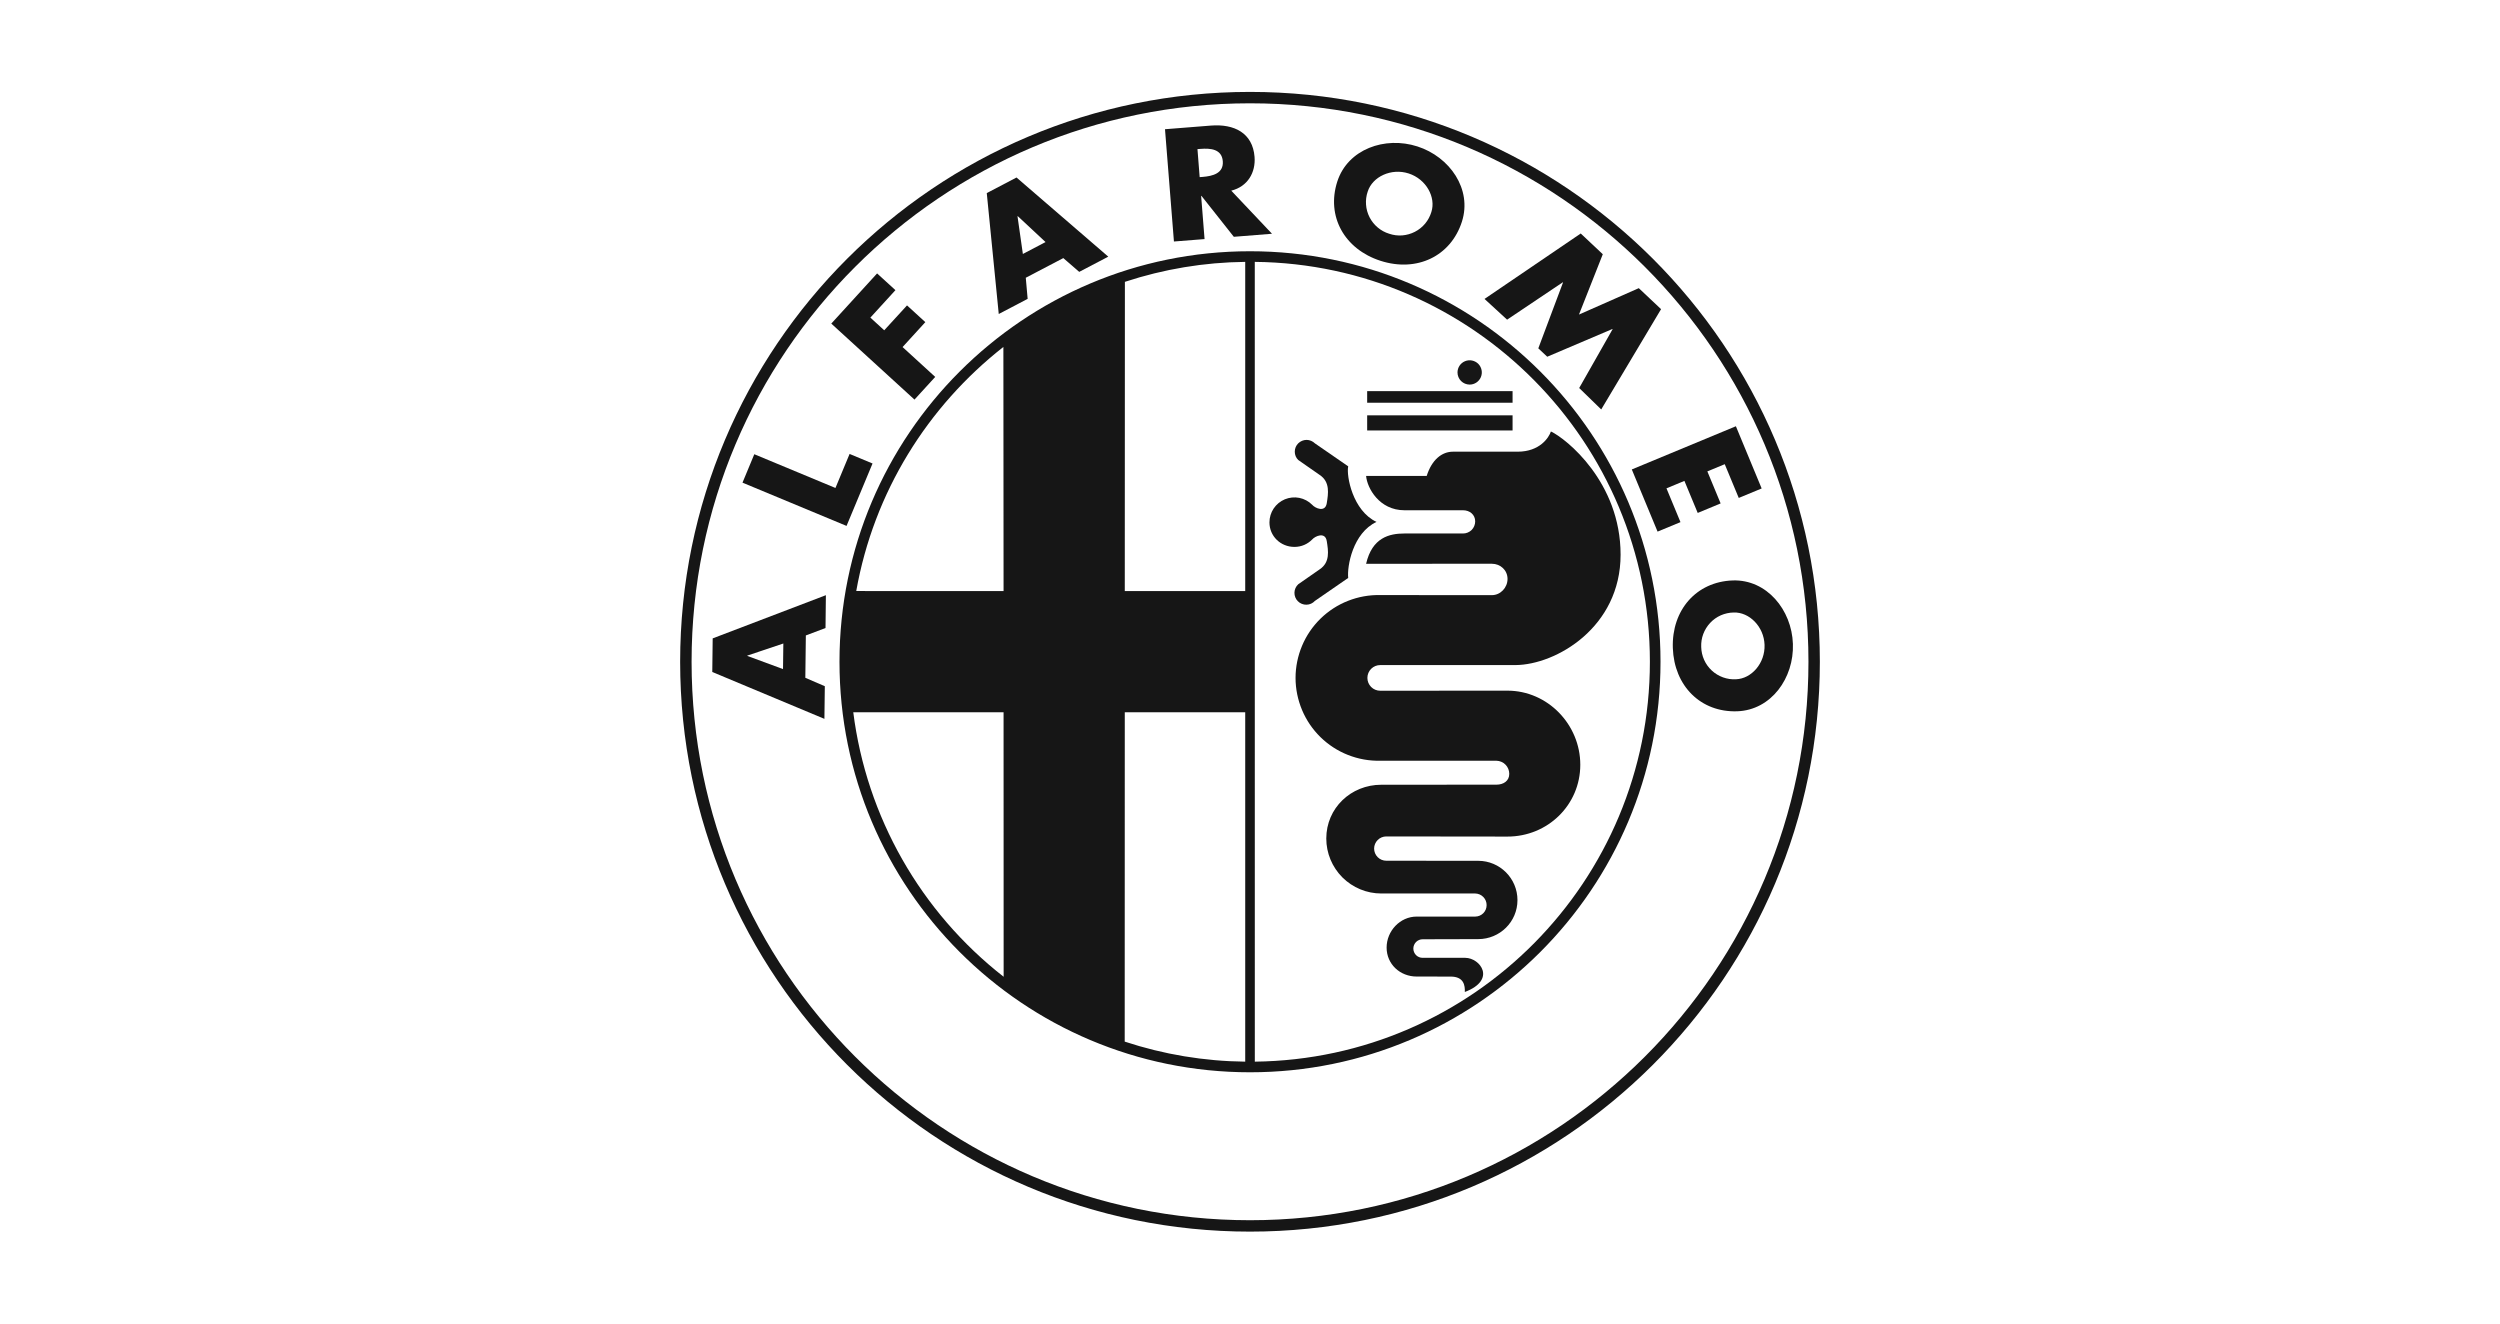
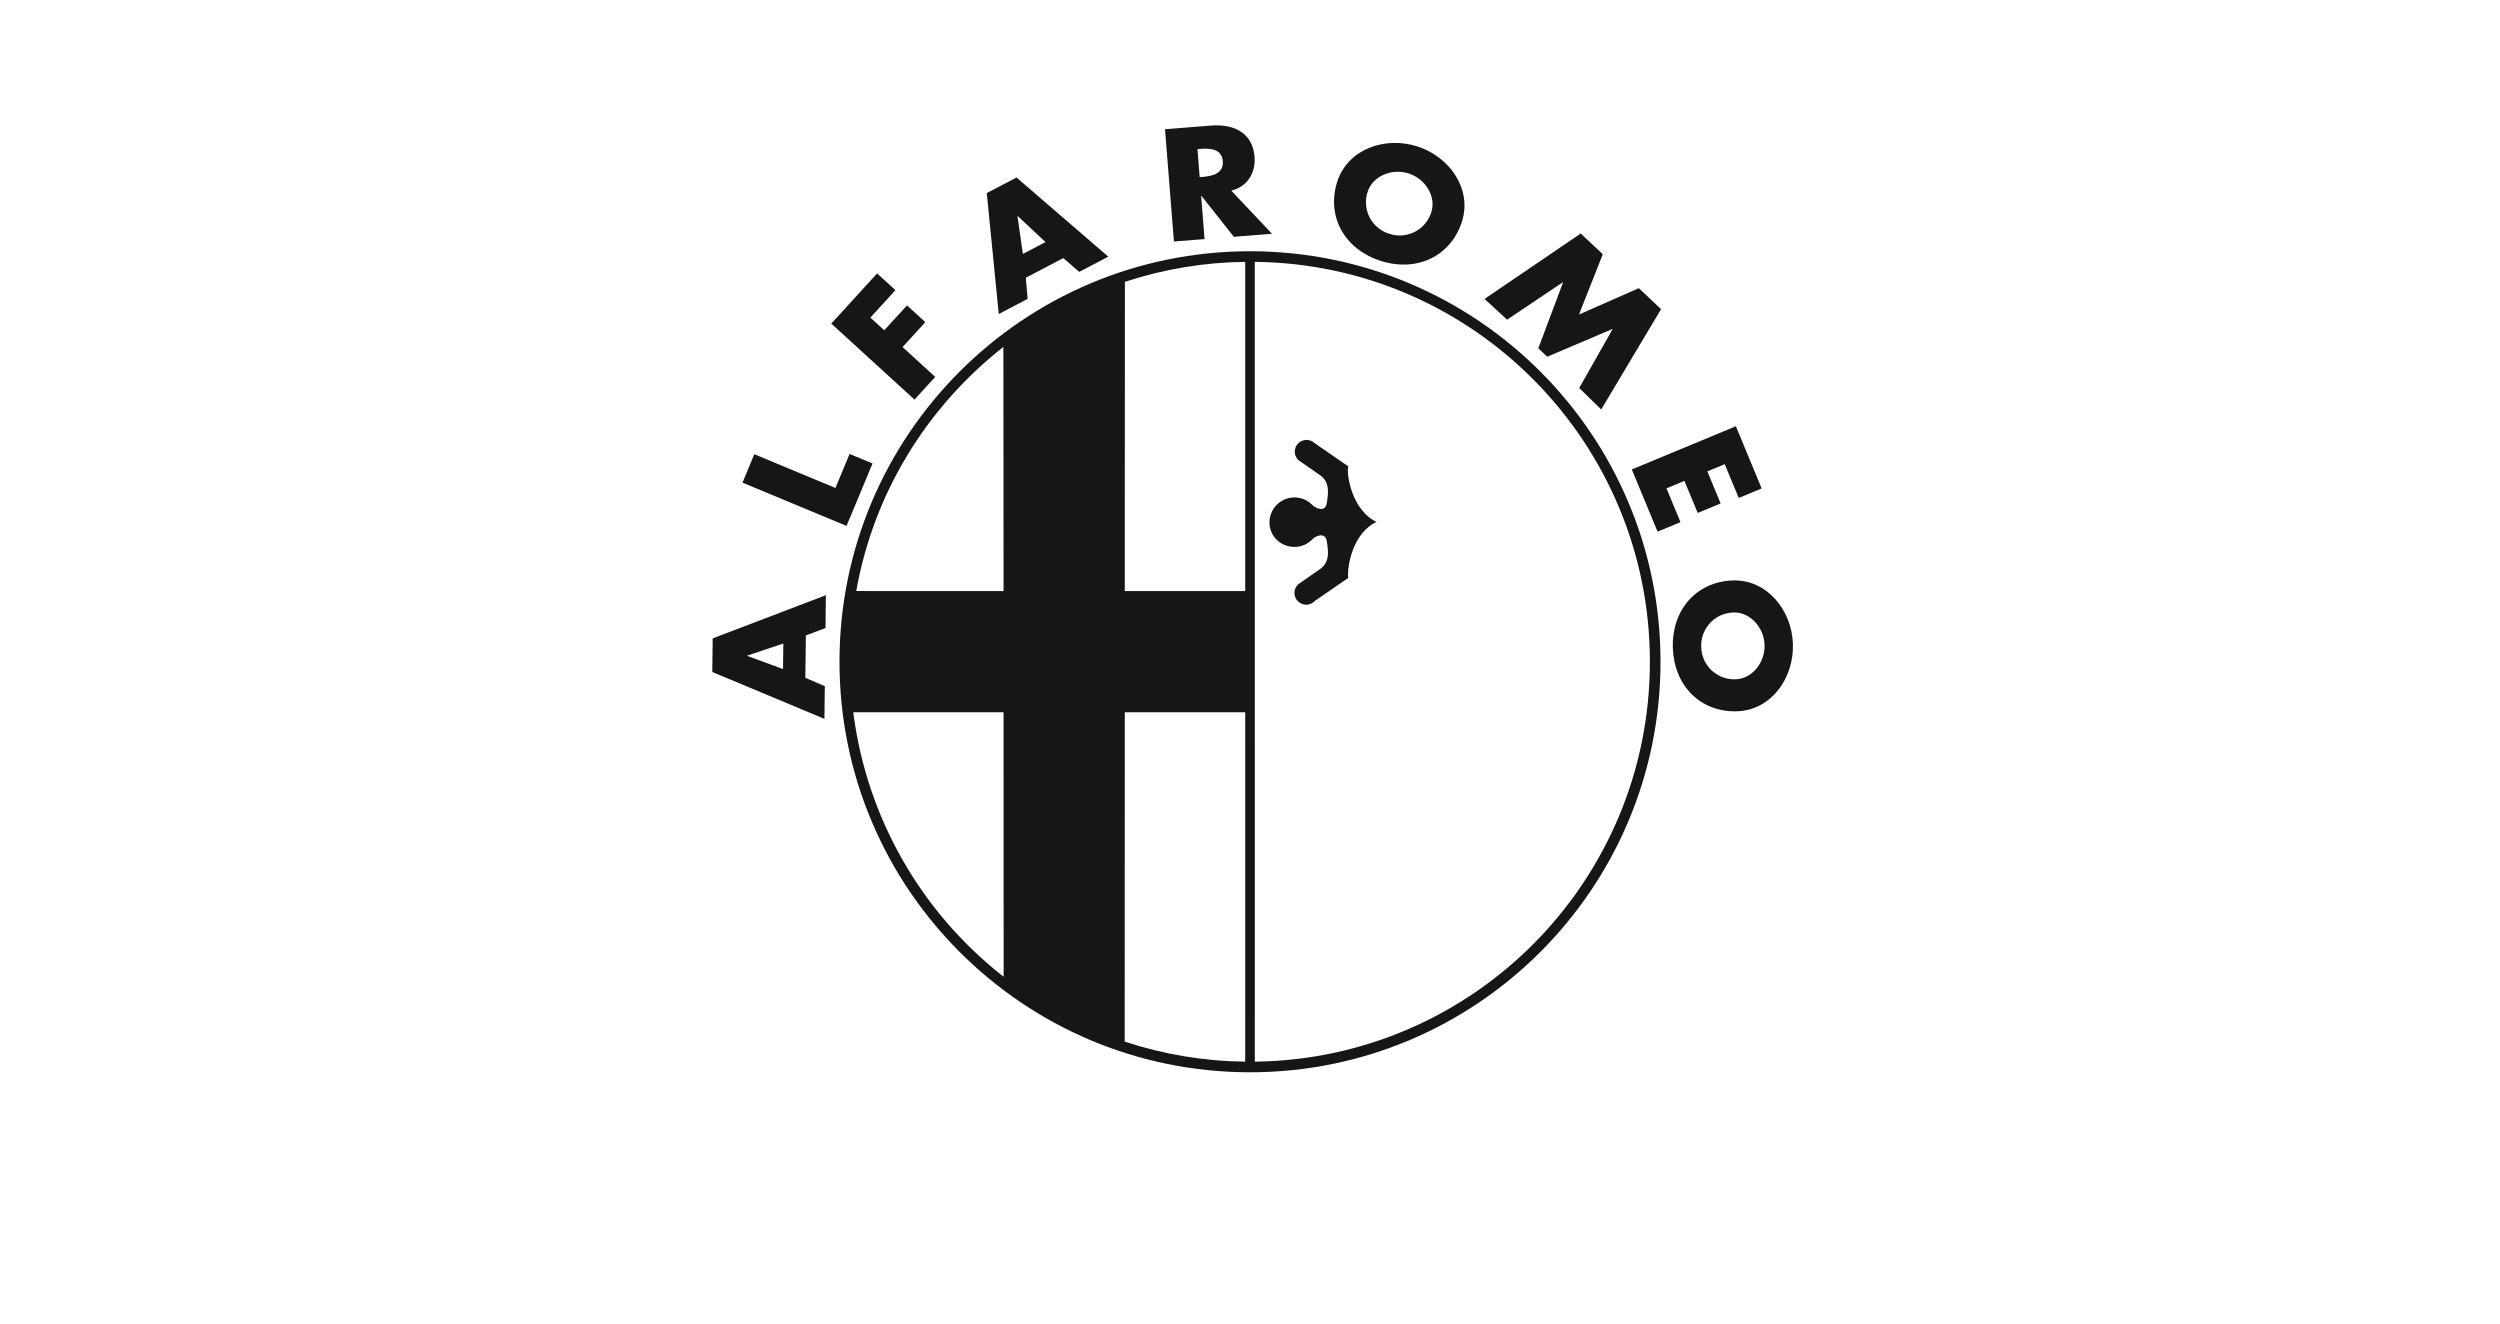
<svg xmlns="http://www.w3.org/2000/svg" width="68" height="36" viewBox="0 0 68 36" fill="none">
  <g clip-path="url(#clip0)">
-     <path fill-rule="evenodd" clip-rule="evenodd" d="M49.5 18C49.5 26.561 42.561 33.5 34 33.5C25.44 33.5 18.5 26.561 18.5 18C18.5 9.44 25.44 2.5 34 2.5C42.561 2.5 49.5 9.44 49.5 18ZM49.19 18C49.19 26.389 42.389 33.19 34 33.19C25.611 33.19 18.811 26.388 18.811 18C18.811 9.611 25.611 2.81 34 2.81C42.39 2.81 49.19 9.611 49.19 18Z" fill="#161616" />
    <path fill-rule="evenodd" clip-rule="evenodd" d="M45.166 18C45.166 24.167 40.166 29.166 34 29.166C27.834 29.166 22.834 24.167 22.834 18C22.834 11.834 27.834 6.834 34 6.834C40.166 6.834 45.166 11.834 45.166 18ZM34.11 28.877H34.131C34.124 28.877 34.117 28.877 34.11 28.877ZM34.131 28.877C40.081 28.807 44.877 23.964 44.877 18C44.877 12.03 40.067 7.182 34.13 7.123L34.131 28.877ZM23.209 19.374C23.569 22.218 25.04 24.804 27.299 26.568L27.297 19.374H23.209ZM27.297 16.077L27.292 9.437C25.23 11.055 23.766 13.388 23.29 16.076L27.297 16.077ZM30.594 16.077H33.87V7.123C32.757 7.135 31.653 7.318 30.597 7.666L30.594 16.077ZM30.592 28.332C31.65 28.681 32.756 28.865 33.87 28.877V19.374H30.594L30.592 28.332Z" fill="#161616" />
    <path fill-rule="evenodd" clip-rule="evenodd" d="M22.435 18.665L21.905 18.436L21.919 17.284L22.454 17.082L22.464 16.189L19.385 17.364L19.374 18.278L22.424 19.553L22.435 18.665ZM20.327 17.841V17.832L21.307 17.503L21.298 18.199L20.327 17.841Z" fill="#161616" />
    <path d="M23.109 12.347L22.724 13.273L20.517 12.355L20.196 13.128L23.026 14.305L23.733 12.607L23.109 12.347Z" fill="#161616" />
    <path d="M24.051 8.984L23.674 8.639L24.356 7.892L23.857 7.437L22.611 8.802L24.874 10.869L25.438 10.252L24.55 9.44L25.169 8.762L24.671 8.307L24.051 8.984Z" fill="#161616" />
    <path fill-rule="evenodd" clip-rule="evenodd" d="M27.952 8.129L27.901 7.555L28.922 7.02L29.355 7.395L30.145 6.981L27.649 4.828L26.84 5.252L27.166 8.541L27.952 8.129ZM27.676 5.883L27.683 5.879L28.439 6.584L27.822 6.908L27.676 5.883Z" fill="#161616" />
    <path fill-rule="evenodd" clip-rule="evenodd" d="M33.56 6.441L34.598 6.358L33.49 5.186C33.94 5.074 34.157 4.689 34.124 4.268C34.073 3.615 33.569 3.365 32.934 3.416L31.688 3.515L31.931 6.569L32.764 6.503L32.671 5.329L32.68 5.328L33.56 6.441ZM32.712 4.812L32.631 4.818L32.571 4.056L32.651 4.05C32.923 4.028 33.234 4.052 33.26 4.385C33.286 4.717 32.983 4.79 32.712 4.812Z" fill="#161616" />
    <path fill-rule="evenodd" clip-rule="evenodd" d="M37.55 7.094C38.534 7.411 39.46 6.974 39.764 6.03C40.047 5.148 39.435 4.266 38.553 3.983C37.671 3.699 36.659 4.056 36.374 4.939C36.071 5.883 36.567 6.777 37.55 7.094ZM37.156 5.564C37.147 5.444 37.163 5.323 37.202 5.21C37.331 4.807 37.84 4.565 38.316 4.718C38.791 4.871 39.063 5.365 38.933 5.767C38.898 5.882 38.841 5.989 38.764 6.082C38.687 6.174 38.592 6.25 38.485 6.305C38.378 6.36 38.261 6.393 38.141 6.403C38.021 6.412 37.901 6.397 37.787 6.358C37.672 6.323 37.565 6.265 37.473 6.187C37.381 6.11 37.306 6.015 37.251 5.908C37.197 5.801 37.164 5.684 37.156 5.564Z" fill="#161616" />
    <path d="M43.596 6.915L42.996 6.351L40.379 8.131L40.993 8.695L42.508 7.678L42.514 7.684L41.842 9.475L42.085 9.703L43.857 8.949L43.863 8.954L42.954 10.554L43.553 11.137L45.181 8.409L44.575 7.838L42.948 8.556L43.596 6.915Z" fill="#161616" />
    <path d="M46.44 12.822L46.913 12.626L47.294 13.544L47.917 13.286L47.216 11.594L44.385 12.769L45.086 14.46L45.709 14.202L45.328 13.283L45.816 13.08L46.178 13.952L46.801 13.693L46.44 12.822Z" fill="#161616" />
    <path fill-rule="evenodd" clip-rule="evenodd" d="M45.501 17.626C45.537 18.659 46.261 19.381 47.252 19.347C48.179 19.315 48.8 18.439 48.767 17.514C48.736 16.588 48.056 15.757 47.13 15.788C46.139 15.823 45.466 16.594 45.501 17.626ZM46.807 16.736C46.917 16.688 47.036 16.662 47.156 16.66C47.578 16.645 47.979 17.041 47.996 17.54C48.013 18.039 47.641 18.462 47.218 18.476C47.098 18.483 46.978 18.465 46.865 18.424C46.752 18.383 46.648 18.32 46.56 18.238C46.472 18.156 46.401 18.058 46.352 17.948C46.303 17.838 46.276 17.72 46.273 17.599C46.268 17.479 46.286 17.359 46.328 17.247C46.37 17.134 46.434 17.031 46.516 16.943C46.598 16.855 46.697 16.785 46.807 16.736Z" fill="#161616" />
-     <path d="M37.187 11.709H41.142V11.297H37.187V11.709ZM37.187 10.954H41.142V10.638H37.187V10.954ZM39.975 10.461C40.04 10.461 40.104 10.441 40.158 10.405C40.213 10.368 40.255 10.317 40.28 10.257C40.305 10.196 40.312 10.13 40.299 10.066C40.286 10.001 40.255 9.943 40.209 9.896C40.162 9.85 40.103 9.819 40.039 9.806C39.975 9.793 39.909 9.8 39.848 9.825C39.788 9.85 39.736 9.892 39.7 9.946C39.664 10.001 39.644 10.065 39.644 10.13C39.644 10.218 39.679 10.302 39.741 10.364C39.803 10.426 39.887 10.46 39.975 10.461ZM38.533 26.562C38.081 26.562 37.716 26.225 37.716 25.774C37.716 25.324 38.081 24.931 38.533 24.931L40.125 24.931C40.297 24.931 40.436 24.792 40.436 24.62C40.437 24.537 40.404 24.457 40.346 24.398C40.288 24.338 40.208 24.304 40.125 24.303H37.571C37.174 24.303 36.794 24.145 36.513 23.865C36.233 23.584 36.075 23.204 36.075 22.807C36.075 21.981 36.745 21.345 37.571 21.345L40.702 21.343C40.895 21.343 41.052 21.242 41.052 21.049C41.052 20.956 41.016 20.866 40.95 20.799C40.885 20.732 40.795 20.694 40.702 20.692H37.543C37.243 20.699 36.945 20.645 36.666 20.535C36.386 20.425 36.132 20.26 35.917 20.05C35.703 19.84 35.532 19.59 35.416 19.313C35.3 19.036 35.239 18.739 35.239 18.439C35.239 18.139 35.3 17.842 35.416 17.565C35.532 17.288 35.703 17.038 35.917 16.828C36.132 16.618 36.386 16.453 36.666 16.343C36.945 16.233 37.243 16.179 37.543 16.186L40.578 16.188C40.814 16.188 41.005 15.983 41.005 15.747C41.005 15.511 40.814 15.334 40.578 15.334L37.158 15.335C37.323 14.621 37.79 14.511 38.202 14.511H39.795C39.838 14.511 39.881 14.503 39.921 14.486C39.961 14.47 39.998 14.445 40.029 14.415C40.059 14.384 40.084 14.348 40.1 14.307C40.117 14.267 40.125 14.224 40.125 14.181C40.125 13.999 39.977 13.879 39.795 13.879H38.202C37.515 13.879 37.186 13.274 37.158 12.946H38.806C38.944 12.506 39.218 12.286 39.52 12.286H41.279C41.883 12.286 42.13 11.902 42.185 11.736C42.597 11.929 44.08 13.11 44.08 15.088C44.08 17.066 42.322 18.082 41.223 18.09H37.542C37.45 18.09 37.361 18.126 37.295 18.192C37.23 18.257 37.193 18.346 37.193 18.439C37.193 18.532 37.23 18.621 37.295 18.686C37.361 18.752 37.45 18.788 37.542 18.788L41.003 18.786C42.097 18.786 42.984 19.708 42.984 20.801C42.984 21.896 42.097 22.755 41.003 22.755L37.707 22.751C37.619 22.751 37.535 22.786 37.473 22.848C37.411 22.91 37.376 22.994 37.376 23.081C37.376 23.169 37.411 23.253 37.473 23.315C37.535 23.377 37.619 23.412 37.707 23.412L40.207 23.414C40.796 23.414 41.275 23.892 41.275 24.483C41.275 25.073 40.796 25.544 40.207 25.544L38.696 25.548C38.629 25.548 38.564 25.575 38.517 25.622C38.47 25.67 38.443 25.734 38.443 25.801C38.443 25.868 38.47 25.932 38.517 25.98C38.564 26.027 38.629 26.053 38.696 26.053H39.856C40.261 26.055 40.714 26.652 39.843 26.982C39.85 26.81 39.822 26.563 39.458 26.563C39.096 26.564 38.533 26.562 38.533 26.562Z" fill="#161616" />
    <path d="M37.441 14.196C36.795 14.498 36.637 15.404 36.671 15.72L35.765 16.345C35.736 16.377 35.7 16.402 35.661 16.42C35.622 16.438 35.579 16.447 35.536 16.448C35.493 16.449 35.45 16.441 35.41 16.425C35.37 16.409 35.333 16.385 35.303 16.354C35.272 16.324 35.248 16.288 35.232 16.247C35.216 16.207 35.208 16.165 35.209 16.121C35.21 16.078 35.219 16.036 35.237 15.996C35.255 15.957 35.28 15.921 35.312 15.892L35.895 15.486C36.184 15.294 36.129 14.979 36.088 14.718C36.047 14.457 35.772 14.58 35.689 14.676C35.567 14.8 35.397 14.876 35.209 14.876C34.833 14.876 34.529 14.585 34.529 14.209C34.529 14.075 34.569 13.943 34.643 13.832C34.718 13.72 34.824 13.633 34.948 13.581C35.072 13.53 35.209 13.516 35.341 13.542C35.473 13.569 35.594 13.633 35.689 13.728C35.772 13.825 36.047 13.948 36.088 13.687C36.129 13.426 36.184 13.11 35.895 12.918L35.312 12.512C35.282 12.483 35.258 12.447 35.242 12.409C35.226 12.37 35.218 12.328 35.218 12.286C35.218 12.244 35.226 12.202 35.242 12.163C35.258 12.124 35.282 12.089 35.312 12.059C35.342 12.03 35.377 12.006 35.416 11.99C35.455 11.974 35.496 11.965 35.538 11.965C35.581 11.965 35.622 11.974 35.661 11.99C35.7 12.006 35.735 12.03 35.765 12.059L36.671 12.684C36.616 12.946 36.795 13.894 37.441 14.196Z" fill="#161616" />
  </g>
  <defs>
    <clipPath id="clip0">
      <rect width="31" height="31" fill="white" transform="translate(18.5 2.5)" />
    </clipPath>
  </defs>
</svg>